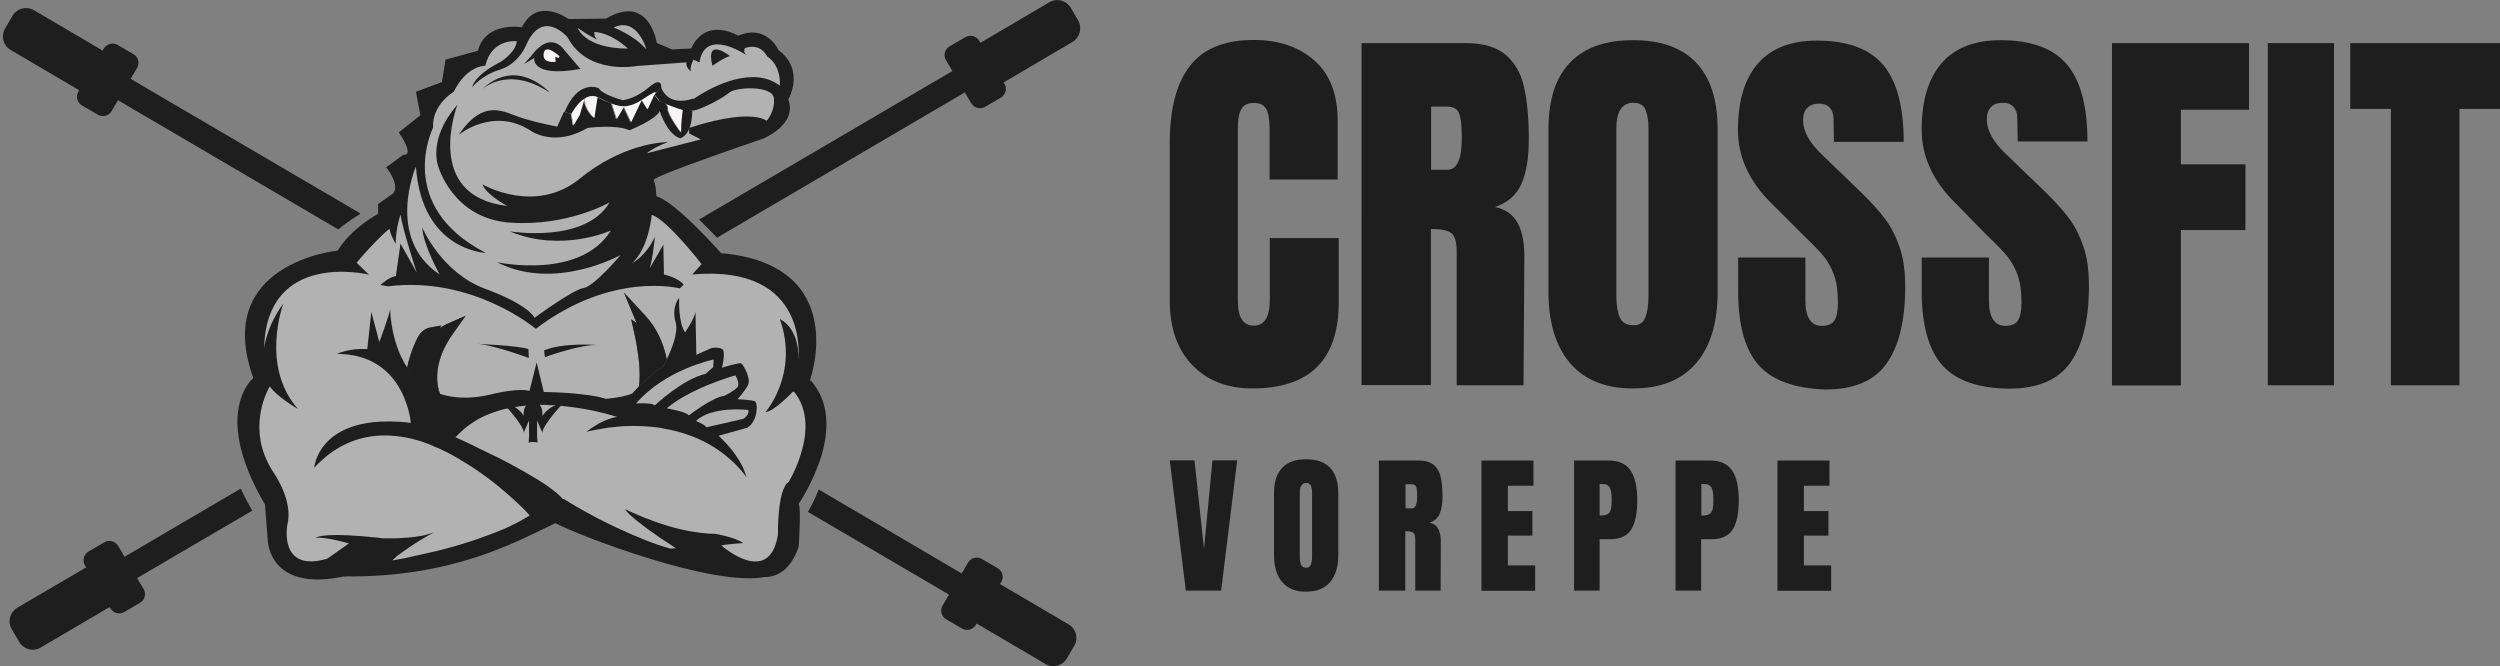
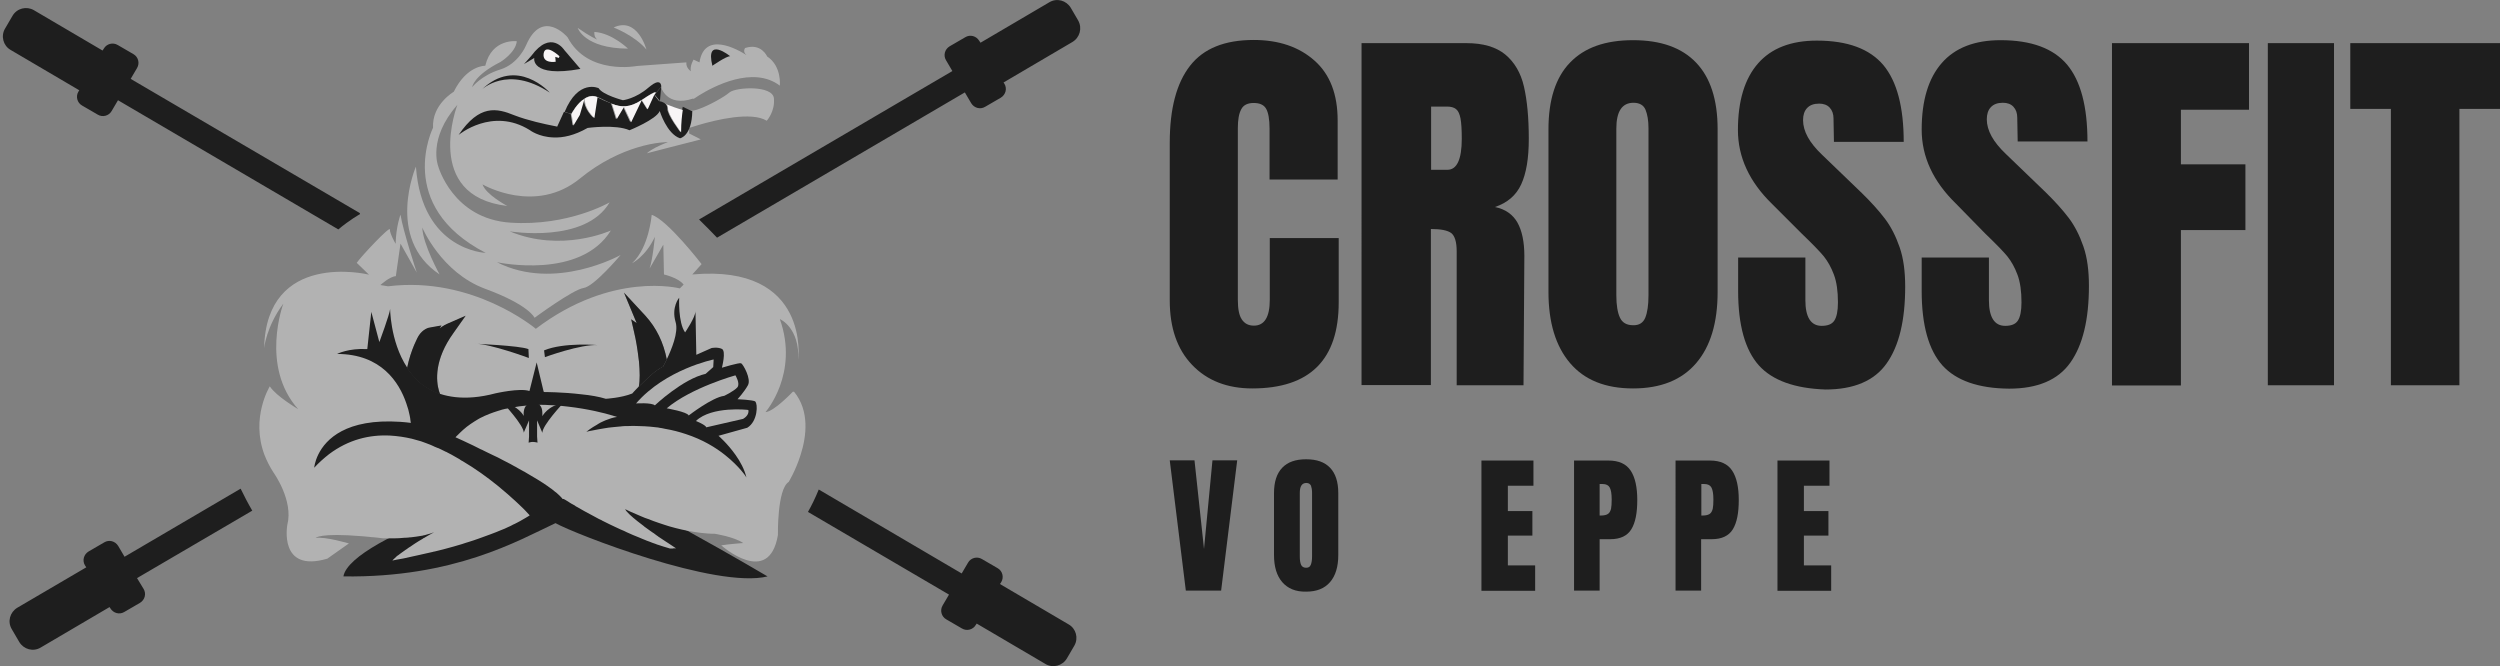
<svg xmlns="http://www.w3.org/2000/svg" version="1.1" id="Calque_1" x="0px" y="0px" viewBox="0 0 1182.3 315.1" style="enable-background:new 0 0 1182.3 315.1;" xml:space="preserve">
  <rect x="0" y="0" width="1182.3" height="315.1" fill="#808080" stroke="none" />
  <style type="text/css">
	.st0{enable-background:new    ;}
	.st1{fill:#1E1E1E;}
	.st2{fill:#B2B2B2;}
	.st3{fill:#F8F5F6;}
</style>
  <g>
    <g class="st0">
      <path class="st1" d="M563.8,172.6c-7.1-7.4-10.6-17.6-10.6-30.5V67.5c0-16.1,3.2-28.2,9.6-36.4c6.4-8.2,16.4-12.2,30.1-12.2    c11.9,0,21.5,3.3,28.8,9.8c7.3,6.5,10.9,15.9,10.9,28.3v27.9h-32.2V60.9c0-4.6-0.6-7.8-1.7-9.6c-1.1-1.8-3.1-2.6-5.8-2.6    c-2.9,0-4.9,1-5.9,3c-1.1,2-1.6,5-1.6,8.9v81.2c0,4.3,0.6,7.4,1.9,9.3c1.3,1.9,3.1,2.9,5.7,2.9c5,0,7.5-4.1,7.5-12.2v-29.2h32.6    V143c0,27.1-13.6,40.7-40.9,40.7C580.4,183.7,570.9,180,563.8,172.6z" />
      <path class="st1" d="M643.8,20.4h49.7c7.9,0,14,1.8,18.4,5.4c4.3,3.6,7.3,8.6,8.8,15.1c1.5,6.5,2.3,14.7,2.3,24.8    c0,9.2-1.2,16.3-3.6,21.5c-2.4,5.2-6.5,8.7-12.4,10.7c4.9,1,8.4,3.5,10.6,7.3c2.2,3.9,3.3,9.2,3.3,15.8l-0.4,61.2h-31.6v-63.3    c0-4.5-0.9-7.4-2.6-8.7c-1.8-1.3-5-1.9-9.6-1.9v73.8h-32.8V20.4z M684.5,80.3c4.5,0,6.8-4.9,6.8-14.7c0-4.3-0.2-7.5-0.6-9.6    c-0.4-2.1-1.1-3.6-2.1-4.4c-1-0.8-2.4-1.2-4.3-1.2h-7.5v29.9H684.5z" />
      <path class="st1" d="M742.5,171.7c-6.8-8-10.2-19.2-10.2-33.6v-77c0-13.9,3.4-24.5,10.2-31.5c6.8-7.1,16.7-10.6,29.8-10.6    c13.1,0,23,3.5,29.8,10.6c6.8,7.1,10.2,17.6,10.2,31.5v77c0,14.6-3.4,25.8-10.2,33.7s-16.7,11.9-29.8,11.9    C759.2,183.7,749.3,179.7,742.5,171.7z M778.1,150.2c1-2.5,1.5-6,1.5-10.5V60.5c0-3.5-0.5-6.4-1.4-8.6c-0.9-2.2-2.9-3.3-5.7-3.3    c-5.4,0-8.1,4.1-8.1,12.2v78.9c0,4.6,0.6,8.2,1.7,10.5c1.1,2.4,3.2,3.6,6.2,3.6C775.1,153.9,777.1,152.7,778.1,150.2z" />
      <path class="st1" d="M831.8,172.8c-6.5-7.3-9.8-19-9.8-35.2v-15.8h31.8v20.2c0,8,2.6,12.1,7.7,12.1c2.9,0,4.9-0.8,6-2.5    c1.1-1.7,1.7-4.5,1.7-8.6c0-5.3-0.6-9.6-1.9-13.1c-1.3-3.5-2.9-6.3-4.8-8.7c-1.9-2.3-5.4-5.9-10.5-10.8l-13.9-13.9    c-10.8-10.5-16.2-22.2-16.2-35c0-13.8,3.2-24.3,9.5-31.5c6.3-7.2,15.6-10.8,27.8-10.8c14.6,0,25,3.9,31.5,11.6    c6.4,7.7,9.6,19.8,9.6,36.3h-33l-0.2-11.1c0-2.1-0.6-3.8-1.8-5.1c-1.2-1.3-2.9-1.9-5-1.9c-2.5,0-4.4,0.7-5.7,2.1    c-1.3,1.4-1.9,3.3-1.9,5.7c0,5.3,3,10.7,9,16.4l18.8,18.1c4.4,4.3,8,8.3,10.9,12.1c2.9,3.8,5.2,8.4,7,13.6    c1.8,5.2,2.6,11.4,2.6,18.6c0,15.9-2.9,28-8.8,36.3c-5.8,8.2-15.5,12.3-28.9,12.3C848.9,183.7,838.3,180,831.8,172.8z" />
      <path class="st1" d="M918.6,172.8c-6.5-7.3-9.8-19-9.8-35.2v-15.8h31.8v20.2c0,8,2.6,12.1,7.7,12.1c2.9,0,4.9-0.8,6-2.5    c1.1-1.7,1.7-4.5,1.7-8.6c0-5.3-0.6-9.6-1.9-13.1c-1.3-3.5-2.9-6.3-4.8-8.7c-1.9-2.3-5.4-5.9-10.5-10.8L925,96.3    c-10.8-10.5-16.2-22.2-16.2-35c0-13.8,3.2-24.3,9.5-31.5c6.3-7.2,15.6-10.8,27.8-10.8c14.6,0,25,3.9,31.5,11.6    c6.4,7.7,9.6,19.8,9.6,36.3h-33L954,55.6c0-2.1-0.6-3.8-1.8-5.1c-1.2-1.3-2.9-1.9-5-1.9c-2.5,0-4.4,0.7-5.7,2.1    c-1.3,1.4-1.9,3.3-1.9,5.7c0,5.3,3,10.7,9,16.4l18.8,18.1c4.4,4.3,8,8.3,10.9,12.1c2.9,3.8,5.2,8.4,7,13.6    c1.8,5.2,2.6,11.4,2.6,18.6c0,15.9-2.9,28-8.8,36.3c-5.8,8.2-15.5,12.3-28.9,12.3C935.7,183.7,925.1,180,918.6,172.8z" />
      <path class="st1" d="M998.8,182.2V20.4h64.8v31.5h-32.2v25.8h30.5v31.1h-30.5v73.5H998.8z" />
      <path class="st1" d="M1072.5,182.2V20.4h31.3v161.8H1072.5z" />
      <path class="st1" d="M1130.7,182.2V51.5h-19.2V20.4h70.8v31.1h-19.2v130.7H1130.7z" />
    </g>
    <g class="st0">
      <path class="st1" d="M560.8,279.3l-7.6-61.6h11.7l4.5,41.9l4-41.9h11.7l-7.6,61.6H560.8z" />
      <path class="st1" d="M606.4,275.3c-2.6-3-3.9-7.3-3.9-12.8v-29.3c0-5.3,1.3-9.3,3.9-12c2.6-2.7,6.3-4,11.3-4c5,0,8.7,1.3,11.3,4    c2.6,2.7,3.9,6.7,3.9,12v29.3c0,5.5-1.3,9.8-3.9,12.8c-2.6,3-6.3,4.5-11.3,4.5C612.7,279.9,609,278.3,606.4,275.3z M619.9,267.1    c0.4-1,0.6-2.3,0.6-4V233c0-1.3-0.2-2.4-0.5-3.3c-0.4-0.8-1.1-1.3-2.2-1.3c-2.1,0-3.1,1.6-3.1,4.7v30c0,1.8,0.2,3.1,0.6,4    c0.4,0.9,1.2,1.4,2.4,1.4C618.8,268.5,619.5,268.1,619.9,267.1z" />
-       <path class="st1" d="M652.1,217.8H671c3,0,5.3,0.7,7,2c1.6,1.4,2.8,3.3,3.3,5.7c0.6,2.5,0.9,5.6,0.9,9.4c0,3.5-0.5,6.2-1.4,8.2    c-0.9,2-2.5,3.3-4.7,4.1c1.9,0.4,3.2,1.3,4,2.8c0.8,1.5,1.3,3.5,1.3,6l-0.1,23.3h-12v-24.1c0-1.7-0.3-2.8-1-3.3    c-0.7-0.5-1.9-0.7-3.7-0.7v28.1h-12.5V217.8z M667.6,240.5c1.7,0,2.6-1.9,2.6-5.6c0-1.6-0.1-2.8-0.2-3.7c-0.1-0.8-0.4-1.4-0.8-1.7    c-0.4-0.3-0.9-0.5-1.6-0.5h-2.9v11.4H667.6z" />
      <path class="st1" d="M700.6,279.3v-61.5h24.6v11.9h-12.1v12h11.6v11.6h-11.6v14.1H726v12H700.6z" />
      <path class="st1" d="M744.4,217.8h16.3c4.9,0,8.4,1.6,10.5,4.8c2.1,3.2,3.1,7.8,3.1,13.9c0,6.1-0.9,10.7-2.8,13.8    c-1.9,3.1-5.2,4.7-10,4.7h-5v24.3h-12.1V217.8z M757.2,243.8c1.5,0,2.6-0.3,3.3-0.8c0.7-0.5,1.1-1.3,1.4-2.4    c0.2-1,0.3-2.5,0.3-4.4c0-2.6-0.3-4.4-0.9-5.6c-0.6-1.1-1.7-1.7-3.4-1.7h-1.4v14.9H757.2z" />
      <path class="st1" d="M792.5,217.8h16.2c4.9,0,8.4,1.6,10.5,4.8c2.1,3.2,3.1,7.8,3.1,13.9c0,6.1-0.9,10.7-2.8,13.8    c-1.9,3.1-5.2,4.7-10,4.7h-5v24.3h-12.1V217.8z M805.3,243.8c1.5,0,2.6-0.3,3.3-0.8c0.7-0.5,1.1-1.3,1.4-2.4    c0.2-1,0.3-2.5,0.3-4.4c0-2.6-0.3-4.4-0.9-5.6c-0.6-1.1-1.7-1.7-3.4-1.7h-1.4v14.9H805.3z" />
      <path class="st1" d="M840.6,279.3v-61.5h24.6v11.9h-12.1v12h11.6v11.6h-11.6v14.1H866v12H840.6z" />
    </g>
    <g>
      <g id="Calque_1_00000013187249724654434520000010426024413725425037_">
        <g>
          <path class="st1" d="M64.8,273.4l54.5-31.9c-2.1-3.6-3.9-7.1-5.5-10.4l-54.9,32.2l-3-5.1c-1.4-2.3-4.3-3.1-6.6-1.7l-7.4,4.3      c-2.3,1.4-3.1,4.3-1.7,6.6l0.6,0.9L8.2,287.4c-3.5,2.1-4.8,6.6-2.6,10.2l3.5,6c2.1,3.5,6.6,4.8,10.2,2.6l32.5-19.1l0.4,0.6      c1.4,2.3,4.3,3.1,6.6,1.7l7.4-4.3c2.3-1.4,3.1-4.3,1.7-6.6L64.8,273.4L64.8,273.4z M61.8,37.3l3-5.1c1.4-2.3,0.6-5.3-1.7-6.6      l-7.4-4.3c-2.3-1.4-5.3-0.6-6.6,1.7l-0.6,0.9L16,4.8C12.5,2.8,8,3.9,5.9,7.5l-3.5,6C0.3,17,1.5,21.6,5,23.6l32.5,19.1l-0.4,0.6      c-1.4,2.3-0.6,5.3,1.7,6.6l7.4,4.3c2.3,1.4,5.3,0.6,6.6-1.7l3-5.1L160,108.5c5.3-4.5,10.2-7.2,10.2-7.2v-0.5L61.8,37.3      L61.8,37.3z M505.4,295.3l-32.5-19.1l0.6-0.9c1.4-2.3,0.6-5.3-1.7-6.6l-7.4-4.3c-2.3-1.4-5.3-0.6-6.6,1.7l-3,5.1l-67.6-39.7      c-1.7,4.2-3.5,7.8-5.1,10.6l66.7,39.1l-3,5.1c-1.4,2.3-0.6,5.3,1.7,6.6l7.4,4.3c2.3,1.4,5.3,0.6,6.6-1.7l0.4-0.6l32.5,19.1      c3.5,2.1,8.1,0.9,10.2-2.7l3.5-6C510.1,301.8,508.9,297.3,505.4,295.3L505.4,295.3z M509.9,9.7l-3.5-6      c-2.1-3.5-6.6-4.8-10.2-2.6l-32.5,19.1l-0.6-0.9c-1.4-2.3-4.3-3.1-6.6-1.7l-7.4,4.3c-2.3,1.4-3.1,4.3-1.7,6.6l3,5.1l-119.8,70.2      c3.2,3.1,6.2,6.2,8.5,8.6l117.2-68.7l3,5.1c1.4,2.3,4.3,3.1,6.6,1.7l7.4-4.3c2.3-1.4,3.1-4.3,1.7-6.6l-0.4-0.6l32.5-19.1      C510.7,17.8,511.9,13.3,509.9,9.7L509.9,9.7z" />
          <g>
            <path class="st1" d="M262.7,247.4c9.1,5.1,75.9,31.2,100.3,25.2c0,0-69.2-40.9-86.6-44.9c-17.4-4-110.8,26.1-114,44.9       C214.8,273.3,245,255.7,262.7,247.4z" />
            <g>
-               <path class="st1" d="M383,180c0,0,19.8-54.7-42-60.3c0,0-21.1-24-30.6-26.9c0,0-0.2-6-1.3-7.6c-0.4-0.6,6.5-3.5,15.5-6.8        c15.2-5.7,35.9-12.7,35.9-12.7s16.8-6.5,12.3-18.7c0,0,8.1-13.7-4.6-23.3c0,0-5.7-12.6-19.1-6.8c0,0-15.1-9.3-22.2,6l-9.1,0.5        l-7.2-3.1c0,0-3.5-23.6-24-11.5l-17.7,0.2c0,0-14.7-10.9-22.1,3.9c0,0-17-3-20.8,11.1l-15.3,4.2l-1.7,10.6l-12.3,4.6l2.1,11.1        l-10.2,8.1c0,0,7.8,11.1,2.1,10.6l-7.2,5.3l-0.9,0.6c0,0,6.7,8.1,3.4,12.3l-7.2,5.1v4.6c0,0-12.7,6.8-19.1,17.4        c0,0-59.5,5.8-39.9,60.3c0,0-12.8,10.2-5,36.5c2,6.7,5.3,14.5,10.5,23.3l1.3,16.6c0,0,0.1,29.5,46.1,14.7        c3.1-1,6.3-2.2,9.8-3.6l0,0c1-0.4,2.1-0.9,3.1-1.3l0,0c0,0,0.3,0,0.8-0.2l0,0c0.3,0,0.6-0.1,1-0.2c0.9-0.2,2-0.4,3.4-0.6        c0.5-0.1,0.9-0.2,1.4-0.3l0,0c0.1,0,0.3,0,0.4-0.1c0.2,0,0.3-0.1,0.5-0.1c0.4-0.1,0.8-0.2,1.3-0.3c1.3-0.3,2.6-0.6,4.1-0.9        c0.5-0.1,0.9-0.2,1.3-0.3c1.6-0.4,3.2-0.7,4.9-1.1l0,0c0.3-0.1,0.6-0.2,0.9-0.2c2.8-0.7,5.8-1.4,8.8-2.3        c1.4-0.4,2.7-0.8,4.1-1.2c0.6-0.2,1.2-0.4,1.8-0.6c0.4-0.1,0.7-0.2,1-0.3c1.7-0.5,3.4-1.1,5.1-1.7c3.6-1.3,7.3-2.6,10.8-4.1        c0.5-0.2,1-0.4,1.5-0.6c0.6-0.3,1.1-0.5,1.7-0.8c0.2-0.1,0.5-0.2,0.7-0.3c0.2-0.1,0.3-0.2,0.4-0.2c0.5-0.2,0.9-0.5,1.3-0.7        c0,0,0.1,0,0.1,0c0.1-0.1,0.3-0.1,0.4-0.2c0.1,0,0.2-0.1,0.2-0.1c0.3-0.2,0.6-0.3,0.8-0.4c0.6-0.3,1.2-0.6,1.7-0.9        c0.9-0.5,1.8-1,2.6-1.5c0.5-0.3,1-0.6,1.5-0.9c0.1-0.1,0.2-0.2,0.3-0.2l0,0c0.1-0.1,0.2-0.2,0.3-0.2l3.9-1.9l6.4-3.1l1.7-0.8        l0,0l0.3-0.1l0,0l2.4-1.2l0.9-0.5h0.2c0-0.1,0-0.1,0-0.1s0.2,0.2,0.7,0.4c0.4,0.2,0.9,0.5,1.5,0.9c0.3,0.2,0.6,0.4,0.9,0.6        c0.3,0.2,0.6,0.4,1,0.6c0,0,0.1,0,0.1,0l0,0c0.2,0.2,0.5,0.3,0.7,0.4c0.2,0.1,0.3,0.2,0.5,0.3l0,0c0,0,0.1,0,0.1,0.1        c0,0,0.1,0,0.1,0.1c2.5,1.5,5.9,3.3,9.8,5.4l0,0c0.8,0.5,1.7,0.9,2.6,1.3c0,0,0.1,0,0.1,0.1c0.4,0.2,0.7,0.4,1,0.5        c1.9,1,3.9,1.9,6,2.9c1.2,0.6,2.4,1.1,3.6,1.6c0.2,0.1,0.4,0.2,0.6,0.3l0,0c0.2,0.1,0.4,0.2,0.6,0.3c1.9,0.9,3.9,1.7,5.9,2.5        c0.5,0.2,0.9,0.4,1.4,0.6l0,0c0.4,0.2,0.7,0.3,1,0.4c0.9,0.4,1.7,0.7,2.6,1c0.9,0.4,1.8,0.7,2.7,1c0.2,0.1,0.3,0.1,0.5,0.2        c0.2,0.1,0.4,0.2,0.6,0.2l0,0c1.7,0.6,3.4,1.1,5.1,1.6c0.2,0.1,0.4,0.1,0.6,0.2c0.7,0.2,1.4,0.4,2.1,0.6l0,0        c1,0.3,1.9,0.6,2.9,0.8l0,0l0,0c2,0.5,3.9,1,6,1.4c0,0,0.1,0,0.1,0c1.1,0.2,2.2,0.5,3.3,0.6c3.6,0.6,7.2,1,10.8,1.1        c0,0,25.4,23.5,35.7-5.1c0,0,1.3-18.8,0-20.4c0,0,7-10.2,10.8-22.9c3.4-11.4,4.1-24.9-4.9-35.3L383,180z M211.3,153.4l8.9-3.9        l-5.7,7.9c-9.2,12.7-8.3,22.7-6.9,27.5c0.2,0.6,0.4,1.1,0.5,1.6c-1.1-0.4-2.1-0.8-3.1-1.3c-1.7-0.8-3.3-1.8-4.8-2.8        c-0.5-0.4-1-0.7-1.4-1.1c-0.5-0.4-1-0.8-1.4-1.3c-1-1-1.9-2-2.8-3c-0.8-0.9-1.5-1.9-2.1-2.9c1.8-8.9,5.3-15,5.4-15.2        c2.1-3.4,5-4,5.3-4l5.6-1l-0.9,1.4C209.7,154.1,211.1,153.5,211.3,153.4L211.3,153.4z M313.6,173.4c-0.1,0-0.3,0.1-0.4,0.2        c-1,0.5-2.2,1.3-3.5,2.3c-0.5,0.4-1,0.8-1.5,1.3c-1.1,0.9-2.1,1.8-3.1,2.8c-1.1,1-2.1,2-3,2.9c0.6-3,0.5-7.4,0.1-11.8        c-0.1-0.5-0.1-1.1-0.2-1.6l0,0c-0.5-4.3-1.2-8.6-2-11.9l-1.5-6.6l2.6,1.8c-0.1-0.2-0.2-0.5-0.3-0.7l-5.7-13.7l10.1,10.9        c5.2,5.7,8.6,12.6,10.2,20.9c-1,2-1.7,3.3-1.7,3.3L313.6,173.4z M281,55.7c0,0-0.1-0.1-0.3-0.3c0,0-0.1-0.1-0.2-0.2        c-0.5-0.5-1.2-1.3-1.9-2.3c-0.1-0.2-0.2-0.3-0.3-0.5c-0.3-0.5-0.6-0.9-0.8-1.4c-0.1-0.2-0.2-0.3-0.2-0.5        c0-0.1-0.1-0.2-0.1-0.3c-0.1-0.1-0.1-0.3-0.2-0.4c-0.1-0.2-0.2-0.4-0.2-0.7c0-0.1-0.1-0.2-0.1-0.3c0-0.1,0-0.2-0.1-0.3        c0-0.1,0-0.2,0-0.3c-0.1-0.3-0.1-0.7-0.2-1c0-0.1,0-0.2,0-0.3c0-0.3,0-0.5,0-0.7l0,0c1.8-1.1,3.8-1.5,6-0.6l0,0l-1.5,9.8l0,0        L281,55.7z M276.5,46.6l-2.3,7.8l-3,5l-0.9-5.5c0,0,0.1-0.2,0.2-0.4c0.1-0.1,0.2-0.3,0.2-0.4c0,0,0.1-0.1,0.1-0.2        c0.1-0.1,0.1-0.2,0.2-0.3c0.1-0.1,0.2-0.3,0.3-0.4c0.1-0.1,0.2-0.3,0.3-0.4c0.2-0.2,0.3-0.4,0.5-0.7c0,0,0.1-0.1,0.1-0.2        s0.1-0.2,0.2-0.3c0.2-0.3,0.4-0.5,0.6-0.8c0.1-0.2,0.2-0.3,0.4-0.4c0.4-0.4,0.7-0.8,1.1-1.2l0.2-0.2c0.1-0.1,0.1-0.1,0.2-0.2        c0.2-0.2,0.3-0.3,0.4-0.4c0.2-0.1,0.3-0.3,0.5-0.4c0.2-0.1,0.3-0.2,0.4-0.3c0.2-0.2,0.4-0.3,0.6-0.4        C276.4,46.7,276.4,46.7,276.5,46.6L276.5,46.6L276.5,46.6z M289.4,49.2c0.2,0.1,0.5,0.2,0.7,0.3c0.2,0.1,0.5,0.2,0.7,0.2        c0.2,0.1,0.3,0.1,0.5,0.2s0.4,0.1,0.6,0.2c0.2,0,0.3,0.1,0.4,0.1c0.4,0.1,0.9,0.2,1.3,0.2c0.3,0,0.6,0.1,0.9,0.1        c0.6,0,1.1,0,1.6-0.1c0.2,0,0.3,0,0.4-0.1c0,0,0,0,0.1,0c0.2,0,0.4-0.1,0.5-0.1c0.6-0.1,1.2-0.3,1.8-0.5        c0.2-0.1,0.4-0.2,0.6-0.2c0.2,0,0.3-0.1,0.4-0.2c0.1,0,0.1,0,0.2-0.1c0.1,0,0.2-0.1,0.3-0.2c0.1-0.1,0.3-0.1,0.4-0.2        c0.2-0.1,0.4-0.2,0.6-0.3c0.2-0.1,0.3-0.2,0.4-0.2c0.4-0.2,0.8-0.5,1.2-0.7l0,0c0.2-0.2,0.4-0.3,0.6-0.4l0,0l-5.1,10.6        l-3.4-7.2l-3.4,5.7l-2.3-7.2l0,0L289.4,49.2z M310.1,43.9L310.1,43.9c0,0.1-0.1,0.2-0.1,0.3c-0.1,0.1-0.1,0.2-0.2,0.3        c0,0,0,0-0.1,0.1l-0.2,0.2l-3.2,7l-2.8-4.4l0,0c4.9-3.3,6.2-3.8,6.4-3.5c0,0,0,0.1,0,0.1C310.1,43.9,310.1,43.9,310.1,43.9        L310.1,43.9z M322.9,52c-0.3,2-0.8,5.8-0.8,10.6l0,0c0,0-0.1-0.1-0.1-0.1c-0.2-0.2-0.5-0.6-0.8-1.1c-0.1-0.1-0.2-0.2-0.2-0.3        c-0.3-0.4-0.5-0.7-0.8-1.1c-0.2-0.3-0.4-0.5-0.6-0.8c-0.8-1.2-1.6-2.5-2.2-3.7c-0.1-0.2-0.2-0.3-0.3-0.5        c-0.1-0.2-0.2-0.4-0.3-0.6c-0.1-0.3-0.2-0.5-0.3-0.7c-0.1-0.3-0.2-0.6-0.3-0.8c0,0,0-0.1,0-0.1c-0.1-0.2-0.1-0.4-0.2-0.6        c0-0.1,0-0.1,0-0.2c0-0.1,0-0.2,0-0.2c0-0.2,0-0.3,0-0.4c0-0.9-0.3-1.5-0.8-2l0,0c1.2,0.5,2.7,1.1,4.2,1.6        c0.3,0.1,0.5,0.2,0.8,0.3c0.6,0.2,1.2,0.4,1.8,0.6c0.4,0.1,0.7,0.2,1,0.3l0,0L322.9,52z" />
              <path class="st2" d="M328,46.8c0,0,1-0.7,2.6-1.7c6.8-4.2,25.5-14.2,38.2-4.6c0,0,1-9.2-6-13.8c0,0-2.8-6.5-10.4-4        c0,0-1.4,1.7,0.7,3.4c-4.5-2.9-20-11.5-22.3,3.4l-2.8-1.3c0,0-1.8,2.9-1.3,5.5c0,0-2.4-1.6-2.1-4.2l-23.3,1.7        c0,0-23.4,4.6-32.9-13.6c0,0-11.9-14-19.6,3.8c0,0-3.5,8.8-12.3,11.5s-13.2,8.3-13.2,8.3s0.6-5.4,13.4-11.9        c0,0,7.2-4.4,7.7-9.8c0,0-11.8-1.5-14.9,11.6c0,0-8.7-0.3-14.9,12.3c0,0-10.4,6-9.8,17c0,0-18.4,36.8,24.9,59.2        c0,0-30.2-1-33-40.8c0,0-14.6,33.8,11.2,51c0,0-7.9-14.2-8.2-22.2c0,0,8.9,21.3,29.8,29c20.9,7.7,23.3,13.7,23.3,13.7        s18.2-13.4,23.2-14.1s17.5-15.6,17.5-15.6S262.4,138,235,124c1,0.2,39.5,8.3,53.9-15c-0.5,0.2-23.4,10.6-47.9,0.4        c0,0,35.8,6,47.3-13.7c0,0-19.5,11.4-46.9,9.6c-27.4-1.8-34.2-26.8-34.2-26.8s-5-12.9,9.1-28.9c0,0-16.6,43.1,23.6,47.8        c0,0-10.2-5.4-11.7-10.2c0.5,0.3,25.1,14.4,46.1-2.8c9.8-8,19.4-12.3,26.9-14.6c8.7-2.7,14.7-2.6,14.7-2.6s-3,1.1-5.9,2.6        c-1.5,0.8-3,1.7-4.1,2.7l10.4-2.7l14.1-3.6l1-0.3l-1-0.5l-4.5-2.3v-2.6c0,0,1.8-0.6,4.5-1.4c8.1-2.4,24.9-6.5,32.2-2        c0,0,4-4.3,3.4-10.6c-0.6-6.3-18-5.3-21-2.8c-2.4,2.1-9.5,6.1-14.6,7.9c-1.3,0.5-2.4,0.7-3.2,0.8c-1.2,0.1-2.8-0.1-4.5-0.6        c-0.3,2-0.8,5.8-0.8,10.6c0,0-6.3-8.3-6.2-11.3c0-0.9-0.3-1.6-0.8-2c-1.7-0.7-2.9-1.3-3.1-1.4l0,0l0,0        c-0.1-0.3-1.6-3.6,0.7-6.8c0,0,2.6,10,15.3,5.7L328,46.8z M276.5,46.6l-2.3,7.8l-3,5l-0.9-5.5        C270.3,53.8,272.8,48.9,276.5,46.6L276.5,46.6z M282.6,46l-1.5,9.8c0,0-4.8-4.1-4.5-9.2C278.4,45.5,280.4,45,282.6,46        L282.6,46z M309.5,44.7l-3.2,7l-2.8-4.4l-5.1,10.6l-3.4-7.2l-3.4,5.7l-2.3-7.2c4.1,1.6,8.3,2.1,14.1-1.9        c7.8-5.3,6.6-3.4,6.1-2.7L309.5,44.7L309.5,44.7z" />
              <path class="st2" d="M273.2,13.2c0,0,3.1,9.7,23.8,9.8c0,0-7.6-7.4-15.9-7.9c0,0-0.4,2.1,1.3,3.6        C282.4,18.7,279.2,17.4,273.2,13.2L273.2,13.2z" />
              <path class="st2" d="M290.2,13c0,0,9.8,3.7,15.5,10.4C305.7,23.4,301.5,7.7,290.2,13z" />
              <path class="st2" d="M374.9,185.3c0,0-8.9,9.4-12.9,9.6c0,0,16-18.2,6.8-44c0.3,0.1,9.4,4.2,8.7,19.3c0,0,6-45.4-50.1-40.4        l4.4-4.9c0,0-16.2-21-23.6-23.3c0,0-1.2,15.5-9.3,22.9c0,0,6.5-3.2,10.8-12.5c0,0-1,10.7-2.5,15l6.5-11.3l0.3,14.1        c0,0,7,1.6,9.3,4.8l-1.8,1.8c0,0-31.9-8.4-68.1,19.1c0,0-29.7-25.1-69.9-20.1l-3.6-0.6c0,0,4.3-4,7.3-4.2l2.2-15.4l7.7,13.7        c-0.2-0.6-6.6-20.1-7.7-27.4c0,0-2.1,5.5-2.3,13.8c0,0-2.9-5-2.7-6.8c0.1-1.8-13.4,12.5-15.7,15.8l5.8,5.6        c-1-0.3-48.5-11.4-49.6,34.7c0,0,1.1-10.3,9.1-21c0,0-11.1,29.6,7,49.9c-0.3-0.2-10.5-6.2-13.4-10.8c0,0-9.2,14.8-2.5,32.5        c1.1,2.8,2.5,5.6,4.4,8.5c0,0,9.3,13,6.4,24.4c0,0-4.4,23,18.9,16.1L165,257c0,0-11.2-3.3-15.7-2.6c0,0,1.7-2.5,22.1-0.8        c1.1,0.1,2.1,0.2,3.3,0.3c0.7,0.1,1.5,0.2,2.2,0.2l0,0c0.6,0.1,1.2,0.1,1.9,0.2c0.8,0.1,1.6,0.2,2.5,0.3c0,0,1.1,0,2.8,0l0,0        c0.6,0,1.4,0,2.1,0c1.6,0,3.3-0.1,5.3-0.3c0.2,0,0.3,0,0.4,0c0.7,0,1.4-0.1,2.1-0.2c0.2,0,0.3,0,0.4,0        c1.6-0.2,3.3-0.4,4.9-0.7c0.3,0,0.6-0.1,0.9-0.2c0.6-0.1,1.1-0.2,1.6-0.4c1.3-0.3,2.5-0.7,3.5-1.1c-0.8,0.4-1.7,1-2.7,1.5        c-0.6,0.3-1.1,0.6-1.7,1c-0.1,0.1-0.2,0.2-0.4,0.2l0,0c-0.2,0.1-0.4,0.2-0.6,0.4c-1.2,0.7-2.4,1.4-3.6,2.2        c-0.3,0.2-0.6,0.4-0.9,0.6c-0.5,0.3-0.9,0.6-1.3,0.9c-0.5,0.3-1,0.6-1.5,1c-0.2,0.2-0.4,0.3-0.6,0.4c-0.5,0.3-0.9,0.6-1.4,1        c-0.8,0.6-1.6,1.1-2.3,1.7c0,0-0.1,0.1-0.2,0.1c-0.4,0.3-0.7,0.5-0.9,0.8c-0.5,0.4-0.9,0.8-1.3,1.2c-0.1,0.1-0.2,0.3-0.3,0.4        l0,0c0,0,0.3,0,0.8-0.2l0,0c0.3,0,0.6-0.1,1-0.2c0.9-0.2,2-0.4,3.4-0.6c0.5-0.1,0.9-0.2,1.4-0.3l0,0c0.1,0,0.3,0,0.4-0.1        c0.2,0,0.3-0.1,0.5-0.1c0.4-0.1,0.8-0.2,1.3-0.3c1.3-0.3,2.6-0.6,4.1-0.9c0.5-0.1,0.9-0.2,1.3-0.3c1.6-0.4,3.2-0.7,4.9-1.1        l0,0c0.3-0.1,0.6-0.2,0.9-0.2c2.8-0.7,5.8-1.4,8.8-2.3c1.4-0.4,2.7-0.8,4.1-1.2c0.6-0.2,1.2-0.4,1.8-0.6        c0.4-0.1,0.7-0.2,1-0.3c1.7-0.5,3.4-1.1,5.1-1.7c3.6-1.3,7.3-2.6,10.8-4.1c0.5-0.2,1-0.4,1.5-0.6c0.6-0.3,1.1-0.5,1.7-0.8        c0.2-0.1,0.5-0.2,0.7-0.3c0.2-0.1,0.3-0.2,0.4-0.2c0.5-0.2,0.9-0.5,1.3-0.7c0,0,0.1,0,0.1,0c0.1-0.1,0.3-0.1,0.4-0.2        c0.1,0,0.2-0.1,0.2-0.1c0.3-0.2,0.6-0.3,0.8-0.4c0.6-0.3,1.2-0.6,1.7-0.9c0.9-0.5,1.8-1,2.6-1.5c0.5-0.3,1-0.6,1.5-0.9        c0.1-0.1,0.2-0.2,0.3-0.2l0,0c0.1-0.1,0.2-0.2,0.3-0.2l3.9-1.9l6.4-3.1l1.7-0.8l0,0l0.3-0.1l0,0l2.4-1.2l0.9-0.5h0.2        c0-0.1,0-0.1,0-0.1s0.2,0.2,0.7,0.4c0.4,0.2,0.9,0.5,1.5,0.9c0.3,0.2,0.6,0.4,0.9,0.6c0.3,0.2,0.6,0.4,1,0.6c0,0,0.1,0,0.1,0        l0,0c0.2,0.2,0.5,0.3,0.7,0.4c0.2,0.1,0.3,0.2,0.5,0.3l0,0c0,0,0.1,0,0.1,0.1c0,0,0.1,0,0.1,0.1c2.5,1.5,5.9,3.3,9.8,5.4l0,0        c0.8,0.5,1.7,0.9,2.6,1.3c0,0,0.1,0,0.1,0.1c0.4,0.2,0.7,0.4,1,0.5c1.9,1,3.9,1.9,6,2.9c1.2,0.6,2.4,1.1,3.6,1.6        c0.2,0.1,0.4,0.2,0.6,0.3l0,0c0.2,0.1,0.4,0.2,0.6,0.3c1.9,0.9,3.9,1.7,5.9,2.5c0.5,0.2,0.9,0.4,1.4,0.6l0,0        c0.4,0.2,0.7,0.3,1,0.4c0.9,0.4,1.7,0.7,2.6,1c0.9,0.4,1.8,0.7,2.7,1c0.2,0.1,0.3,0.1,0.5,0.2c0.2,0.1,0.4,0.2,0.6,0.2l0,0        c1.7,0.6,3.4,1.1,5.1,1.6c0.2,0.1,0.4,0.1,0.6,0.2h1.4c0-0.1,0.7-0.1,0.7-0.1h0.8c0,0-1.3-0.9-3.3-2.2        c-0.5-0.3-1.1-0.7-1.7-1.1l0,0c-0.9-0.6-1.8-1.2-2.7-1.8c-0.2-0.1-0.3-0.2-0.5-0.3l0,0c-0.1-0.1-0.2-0.1-0.2-0.2        c-0.6-0.4-1.2-0.8-1.8-1.3c-0.2-0.2-0.4-0.3-0.6-0.4c-0.4-0.3-0.8-0.6-1.3-0.9c-0.8-0.6-1.7-1.2-2.5-1.8        c-0.1-0.1-0.2-0.2-0.4-0.3c-0.1,0-0.1-0.1-0.2-0.2l0,0c-1.1-0.8-2-1.5-3-2.3c-2.9-2.3-5.1-4.3-5.8-5.6c0,0,0-0.1,0-0.1        c0,0,0.1,0,0.2,0.1l0,0c0.8,0.4,3.5,1.7,7.4,3.3c1.1,0.5,2.4,1,3.7,1.4c0.5,0.2,1,0.4,1.5,0.6c0.3,0.1,0.5,0.2,0.8,0.3        c1.6,0.6,3.2,1.1,5,1.7c0.7,0.2,1.5,0.5,2.2,0.7c3.8,1.1,8,2.1,12.2,2.7l0,0c2,0.3,4,0.6,6,0.7c1.1,0.1,2.1,0.1,3.2,0.1        c0,0,9.2,1.4,13.6,4.4c0,0-6.9,0.5-10.4,1.1c0,0,22.6,20.1,26.8-4.9c0,0-0.4-21.7,5.1-25.1c0,0,3.3-5.4,5.6-12.7        c2.9-9,4.3-21-3.1-30L374.9,185.3z M305.1,149.2c5.2,5.7,8.6,12.6,10.2,20.9c-1,2-1.7,3.3-1.7,3.3c-0.1,0-0.3,0.1-0.4,0.2        c-1,0.5-2.2,1.3-3.5,2.3c-0.5,0.4-1,0.8-1.5,1.3c-1.1,0.9-2.1,1.8-3.1,2.8c-1.1,1-2.1,2-3,2.9c0.6-3,0.5-7.4,0.1-11.8        c-0.1-0.5-0.1-1.1-0.2-1.6l0,0c-0.5-4.3-1.2-8.6-2-11.9l-1.5-6.6l2.6,1.8c-0.1-0.2-0.2-0.5-0.3-0.7l-5.7-13.7l10.1,10.9        L305.1,149.2z M197.9,159.1c2.1-3.4,5-4,5.3-4l5.6-1l-0.9,1.4c1.8-1.4,3.2-2,3.4-2.1l8.9-3.9l-5.7,7.9        c-9.2,12.7-8.3,22.7-6.9,27.5c0.2,0.6,0.4,1.1,0.5,1.6c-1.1-0.4-2.1-0.8-3.1-1.3c-1.7-0.8-3.3-1.8-4.8-2.8        c-0.5-0.4-1-0.7-1.4-1.1c-0.5-0.4-1-0.8-1.4-1.3c-1-1-1.9-2-2.8-3c-0.8-0.9-1.5-1.9-2.1-2.9        C194.3,165.2,197.8,159.2,197.9,159.1L197.9,159.1z" />
              <path class="st1" d="M357.3,189.9c-1.1-0.8-8.5-1.1-8.5-1.1s3.2-3.5,4.9-6.6c1.7-3-2.3-10-3.2-10.4c-0.9-0.4-9.1,2.1-9.1,2.1        s2.1-7.9,0-8.9c-2.1-1-4.9-0.4-4.9-0.4l-7.2,3.2l-0.4-20.6c0,2.8-4.9,10-4.9,10c-3.4-4.7-2.8-16.4-2.8-16.4s-3.8,4.4-1.7,11.5        c1.5,4.9-2,13.1-4.2,17.7c-1,2-1.7,3.3-1.7,3.3c-0.1,0-0.3,0.1-0.4,0.2c-1,0.5-2.2,1.3-3.5,2.3c-0.5,0.4-1,0.8-1.5,1.3        c-1.1,0.9-2.1,1.8-3.1,2.8c-1.1,1-2.1,2-3,2.9c-1.9,1.9-3.1,3.3-3.1,3.3c-5.2,2.1-12.5,2.5-12.5,2.5c-3.2-1-7.3-1.7-11.4-2.1        c-9-1.1-17.9-1.1-17.9-1.1l-0.2-0.6l-3.2-13.4l-3.4,13.5l0,0c0,0,0,0-0.1,0c-4.4-1.5-15.9,1.1-15.9,1.1        c-7.5,2-13.8,2.4-19.2,1.8c-2.5-0.3-4.9-0.8-7-1.5c-1.1-0.4-2.1-0.8-3.1-1.3c-1.7-0.8-3.3-1.8-4.8-2.8c-0.5-0.4-1-0.7-1.4-1.1        c-0.5-0.4-1-0.8-1.4-1.3c-1-1-1.9-2-2.8-3c-0.8-0.9-1.5-1.9-2.1-2.9c-8.4-12.7-8.1-29.2-8.1-27.8c-0.2,2.5-5.1,15.7-5.1,15.7        l-3.8-14.3l-1.9,17.6c-9-0.5-14.3,2.3-14.3,2.3c21,0,29.4,13.6,32.7,23.2c0.8,2.2,1.3,4.1,1.6,5.7c0.2,1,0.4,1.9,0.4,2.5        c0.1,0.8,0.2,1.2,0.2,1.2c-1.7-0.2-3.3-0.4-5-0.5c-25.7-1.7-35.2,8.3-38.7,15.3c-1.8,3.6-2,6.4-2,6.4c2.3-2.5,4.6-4.5,7-6.4        c9.2-6.9,19.1-9.3,28.9-8.8c3.4,0.2,6.9,0.7,10.3,1.5c1.5,0.4,2.9,0.8,4.3,1.2c0.8,0.3,1.5,0.5,2.2,0.8        c0.7,0.3,1.4,0.5,2.1,0.8c0.3,0.1,0.5,0.2,0.7,0.3l0,0l0,0c0.4,0.2,0.7,0.3,1.1,0.5c0.3,0.1,0.3,0.1,0,0c-0.4-0.2,0,0,0,0        c0.2,0.1,0.3,0.1,0.4,0.2c0.5,0.2,1,0.4,1.5,0.6c0,0,0,0,0.1,0c1,0.5,2,0.9,2.9,1.4l0,0c0.3,0.2,0.6,0.3,0.9,0.4        c0.6,0.3,1.2,0.6,1.7,0.9l0,0c0.2,0.1,0.4,0.2,0.6,0.3c1.3,0.7,2.5,1.4,3.7,2.1c0.8,0.5,0.8,0.5,0,0c0.2,0.1,0.4,0.2,0.6,0.4        c0.4,0.3,0.8,0.5,1.2,0.7l0,0c6.1,3.6,11.6,7.6,16.3,11.4l0,0c0.2,0.1,0.3,0.3,0.5,0.4l0,0c1.1,0.9,2.2,1.8,3.2,2.7        c0.3,0.2,0.5,0.4,0.7,0.6l0,0c0.2,0.2,0.4,0.3,0.6,0.5c0.1,0.1,0.1,0.1,0,0c1.5,1.3,2.8,2.5,3.9,3.5c0.1,0.1,0.1,0.1,0.2,0.2        c0.6,0.6,1.2,1.1,1.7,1.6c1.5,1.4,2.6,2.5,3.3,3.3c0.8,0.8,1.2,1.3,1.2,1.3l0.9,1.2l16.4-7.7l-1.7-1.2        c-0.1-0.1-0.2-0.3-0.3-0.4l0,0c-0.1-0.1-0.1-0.1-0.2-0.2c-0.4-0.5-0.9-0.9-1.4-1.4c-0.5-0.5-1.1-1-1.8-1.5        c-0.4-0.3-0.8-0.6-1.1-0.9c-0.3-0.3-0.7-0.5-1-0.7c-0.4-0.3-0.8-0.6-1.2-0.9c-3-2.1-6.7-4.3-10.5-6.5        c-0.3-0.2-0.6-0.4-0.9-0.5l0,0c-0.9-0.5-1.8-1-2.7-1.5c-0.6-0.4-1.2-0.7-1.8-1c-0.5-0.3-1.1-0.6-1.6-0.9c-1-0.5-1.9-1-2.9-1.5        l0,0c-0.2-0.1-0.3-0.2-0.4-0.2c-1.8-1-3.6-1.9-5.4-2.7s-3.4-1.7-5.1-2.5c0,0-0.1,0-0.1,0c-1.4-0.7-2.6-1.3-3.8-1.9l0,0        c-3.5-1.7-6.2-2.9-7.5-3.5c-0.6-0.3-0.9-0.4-0.9-0.4c0.1-0.1,0.1-0.1,0.2-0.2c0.2-0.3,0.5-0.5,0.7-0.7        c0.9-0.9,1.8-1.8,2.7-2.6c2.2-2,4.7-3.6,7.2-5.1c0.3-0.2,0.6-0.3,0.9-0.5c2.7-1.4,5.6-2.5,8.5-3.4c0.3-0.1,0.7-0.2,1-0.3l0,0        c0.6-0.2,1.2-0.4,1.8-0.5c0.4-0.1,0.7-0.2,1-0.2c0.8-0.2,1.7-0.4,2.5-0.5c2.4-0.5,4.8-0.8,7.1-1c1-0.1,1.9-0.2,2.8-0.2l0,0        c2.8-0.2,5.5-0.2,8.2,0c1.2,0,2.3,0.1,3.4,0.2c0.2,0,0.4,0,0.6,0c1,0.1,1.9,0.2,2.8,0.3l0,0c0.6,0.1,1.2,0.1,1.8,0.2        c9.6,1.1,17.4,3.1,21,4.2c1.4,0.4,2.2,0.7,2.2,0.7c-0.9,0.1-1.8,0.3-2.7,0.6l0,0c-0.2,0.1-0.4,0.1-0.6,0.2        c-0.8,0.3-1.5,0.5-2.2,0.8c-0.3,0.1-0.6,0.3-0.9,0.4c-1,0.4-1.9,0.9-2.7,1.4c0,0-0.1,0-0.1,0.1c-3.1,1.7-5.3,3.5-5.3,3.5        c0.6-0.1,1.1-0.3,1.7-0.4c0.2,0,0.4-0.1,0.6-0.1l0,0c1.1-0.2,2.1-0.4,3.1-0.6c0.6-0.1,1.1-0.2,1.7-0.3        c0.6-0.1,1.2-0.2,1.8-0.3c1-0.2,2-0.3,2.9-0.4c0.3,0,0.7-0.1,1-0.1c1.1-0.1,2.1-0.2,3.1-0.3c0.3,0,0.6,0,0.9-0.1        c0.9-0.1,1.7-0.1,2.6-0.1c1.9-0.1,3.7-0.1,5.5,0l0,0c0.9,0,1.8,0.1,2.7,0.1c1.6,0.1,3.2,0.2,4.7,0.4c0.3,0,0.6,0.1,0.9,0.1        c0.5,0,0.9,0.1,1.3,0.2l0,0c0.5,0.1,0.9,0.1,1.3,0.2c0.5,0.1,0.9,0.2,1.4,0.3c3.6,0.6,6.9,1.5,9.9,2.5        c7.9,2.6,14,6.3,18.5,9.9c6.8,5.4,10,10.3,10.1,10.6c-0.9-3.8-2.9-7.5-5.1-10.6c-3.8-5.4-8.1-9.1-8.1-9.1l13.6-3.8        c5.1-3.1,5-11.5,3.8-12.3L357.3,189.9z" />
              <path class="st2" d="M315.3,193.1c0,0,9.8,1.7,10.4,3.4c0,0,11.1-8.6,16.8-9.3c0,0,4.6-2.2,6.2-4c1.5-1.8-0.9-5.7-0.9-5.7        S326.9,183.3,315.3,193.1z" />
              <path class="st2" d="M300.8,190.8c0,0,7.3-0.5,8.9,0.9c0,0,13.2-12.5,24-14.9l3.6-3.2l0.2-3.6        C337.5,170,314.8,174.6,300.8,190.8L300.8,190.8z" />
              <path class="st2" d="M329.1,199.1c0,0,4.6,1.8,4.9,3l17.4-4c0,0,3.1-1.6,2.5-4.2C353.9,193.8,336.6,191.9,329.1,199.1z" />
              <path class="st1" d="M249.9,165.1l0.2,4.2c0,0-18-6.7-25.7-6.8C224.3,162.6,245.7,163.4,249.9,165.1L249.9,165.1z" />
              <path class="st1" d="M257.3,165.7l0.4,3.2c0,0,16.9-6.2,25.1-5.7C282.8,163.2,266.7,161.8,257.3,165.7L257.3,165.7z" />
              <path class="st1" d="M327.4,52.5c-0.2,12-5.8,12.9-5.8,12.9c-6.3-2.1-9.6-12.9-9.6-12.9c-1.6,4-14.3,9.1-14.3,9.1        c-6.4-2.9-19.8-1.1-19.8-1.1c-6.3,3.6-11.7,4.7-16.1,4.5c-7.1-0.2-11.3-3.5-11.3-3.5c-17.7-11-33.6,2.3-33.6,2.3        c9.8-14.5,18-12.7,26.3-9.3c6.4,2.5,14.9,4.3,18.5,5c1.2,0.2,1.8,0.4,1.8,0.4l3.2-7l3.2,0.9l0.9,5.5l3-5l2.3-7.8l0.1-0.4        c0,0.1,0,0.3,0,0.4c-0.3,5.1,4.5,9.2,4.5,9.2l1.5-9.8l2.2,1c0,0,0.1,0,0.2,0.1l0.8,0.4l3.6,1.5v0.2c0.1,0,2.3,7.2,2.3,7.2        l3.4-5.7l3.4,7.2l5.1-10.6l2.8,4.4l3.2-7l2.5,3.2l0,0l0,0c0.2,0,2,0.3,3.1,1.4c0.5,0.5,0.8,1.2,0.8,2        c-0.2,3,6.2,11.3,6.2,11.3c0-4.8,0.5-8.6,0.8-10.6c0.2-0.9,0.3-1.4,0.3-1.4l4.2,2L327.4,52.5z" />
              <path class="st1" d="M312.7,41.1l-3,3.4c0.5-0.7,1.7-2.6-6.1,2.7c-5.9,4-10.1,3.5-14.1,1.9c-1.5-0.6-3-1.4-4.5-2.1        c0,0-0.1,0-0.2-0.1c-0.7-0.4-1.5-0.7-2.2-1c-2.2-1-4.2-0.5-6,0.6c0,0-0.1,0-0.1,0.1c-3.7,2.3-6.3,7.2-6.3,7.2L267,53        c6.5-15.9,16.1-11.3,16.1-11.3c1.9,3.2,11.5,5.7,11.5,5.7s6-0.7,12.1-6c0.4-0.3,0.7-0.6,1-0.8c4.2-3.3,4.9-1,5,0        C312.7,40.9,312.7,41.1,312.7,41.1L312.7,41.1z" />
              <path class="st1" d="M260,43.8c0,0-15.6-17.5-32.3-1.3C227.7,42.5,239.8,30.4,260,43.8z" />
              <path class="st1" d="M274.5,32.6l-7.6-8.9c0,0-6.3-10-15.7,2.8l-3.4,3.8l4.9-2.9C252.6,27.3,250.7,36.9,274.5,32.6L274.5,32.6        z" />
              <path class="st3" d="M262.8,29.2c0,0-6.4,1.1-5.7-3.9c0.8-5,7.5,1.3,7.5,1.3l-0.3,0.8l-1.7-0.5L262.8,29.2L262.8,29.2z" />
              <path class="st1" d="M336.9,31.1c0,0,6.6-4.6,8.4-4.5C345.4,26.6,333.4,16.9,336.9,31.1z" />
              <polygon class="st1" points="312.7,41.1 312.1,47.8 312.1,47.8 309.5,44.7 309.7,44.5       " />
              <path class="st3" d="M276.5,46.6l-2.3,7.8l-3,5l-0.9-5.5C270.3,53.8,272.8,48.9,276.5,46.6L276.5,46.6z" />
              <path class="st3" d="M322.9,52c-0.3,2-0.8,5.8-0.8,10.6c0,0-6.3-8.3-6.2-11.3c0-0.9-0.3-1.6-0.8-2        C317.3,50.2,320.3,51.3,322.9,52L322.9,52z" />
              <path class="st3" d="M309.7,44.5l-0.2,0.2l-3.2,7l-2.8-4.4C311.4,42,310.2,43.9,309.7,44.5L309.7,44.5z" />
              <path class="st3" d="M303.6,47.2l-5.1,10.6l-3.4-7.2l-3.4,5.7l-2.3-7.2C293.5,50.7,297.7,51.2,303.6,47.2L303.6,47.2z" />
              <path class="st3" d="M282.6,46l-1.5,9.8c0,0-4.8-4.1-4.5-9.2C278.4,45.5,280.4,45,282.6,46L282.6,46z" />
            </g>
            <path class="st1" d="M214.5,157.4c-9.2,12.7-8.3,22.7-6.9,27.5c0.2,0.6,0.4,1.1,0.5,1.6c-1.1-0.4-2.1-0.8-3.1-1.3       c-1.7-0.8-3.3-1.8-4.8-2.8c-0.5-0.4-1-0.7-1.4-1.1c-0.5-0.4-1-0.8-1.4-1.3c-1-1-1.9-2-2.8-3c-0.8-0.9-1.5-1.9-2.1-2.9       c1.8-8.9,5.3-15,5.4-15.2c2.1-3.4,5-4,5.3-4l5.6-1l-0.9,1.4c1.8-1.4,3.2-2,3.4-2.1l8.9-3.9L214.5,157.4L214.5,157.4z" />
            <path class="st1" d="M315.3,170.1c-1,2-1.7,3.3-1.7,3.3c-0.1,0-0.3,0.1-0.4,0.2c-1,0.5-2.2,1.3-3.5,2.3c-0.5,0.4-1,0.8-1.5,1.3       c-1.1,0.9-2.1,1.8-3.1,2.8c-1.1,1-2.1,2-3,2.9c0.6-3,0.5-7.4,0.1-11.8c-0.1-0.5-0.1-1.1-0.2-1.6l0,0c-0.5-4.3-1.2-8.6-2-11.9       l-1.5-6.6l2.6,1.8c-0.1-0.2-0.2-0.5-0.3-0.7l-5.7-13.7l10.1,10.9c5.2,5.7,8.6,12.6,10.2,20.9L315.3,170.1z" />
            <path class="st1" d="M256.5,204.7c-0.1-3.5,9.7-13.9,9.7-13.9c-6.9,0.8-9.7,6-9.7,6c0-0.3,0-0.5,0-0.8c0-2.1-0.1-5.6-4.6-5.5       c-5.1,0.2-4.2,6.2-4.2,6.2s-2.7-5.2-9.7-6c0,0,9.7,10.4,9.7,13.9l2.5-5.8v7.6l-0.2,2.9c0,0,0.1,0,0.2,0l0,0c0,0,0.1,0,0.3-0.1       c0.6-0.2,1.2-0.2,1.6-0.2c0.5,0,1,0.1,1.6,0.2c0.2,0,0.3,0.1,0.3,0.1l0,0c0,0,0.1,0,0.2,0l-0.2-2.9v-7.6L256.5,204.7       L256.5,204.7z" />
          </g>
        </g>
      </g>
    </g>
  </g>
</svg>